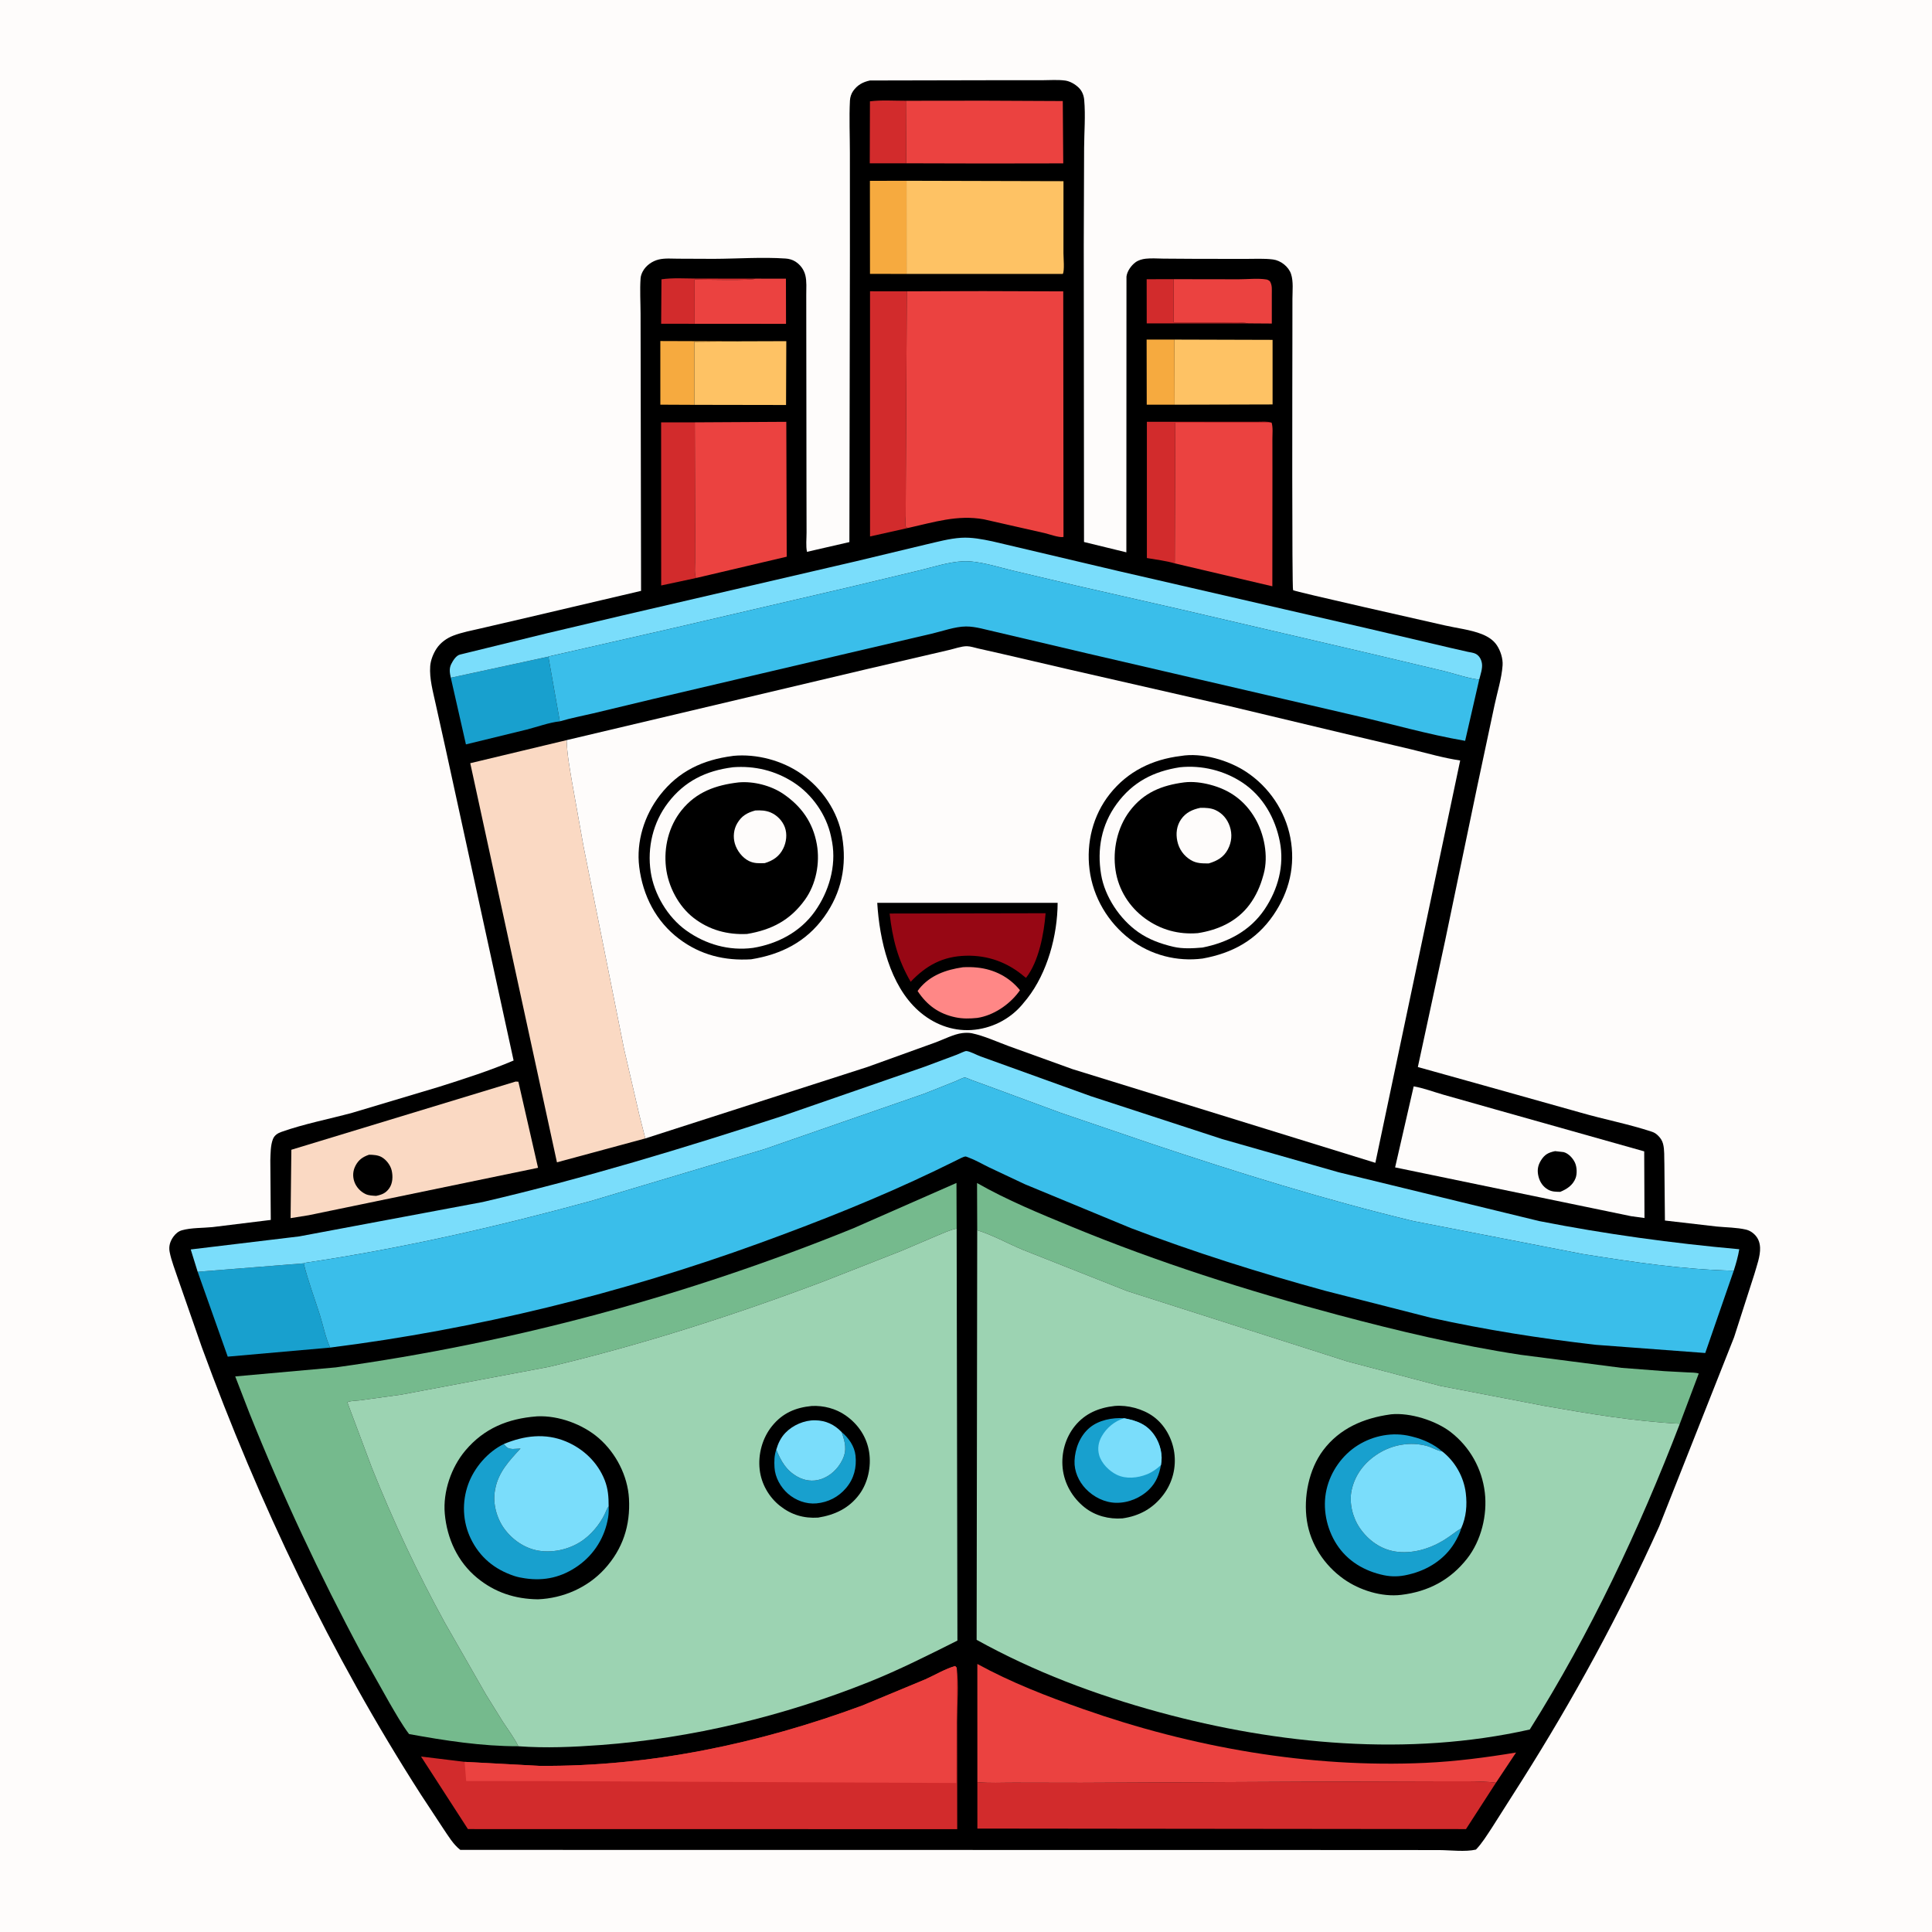
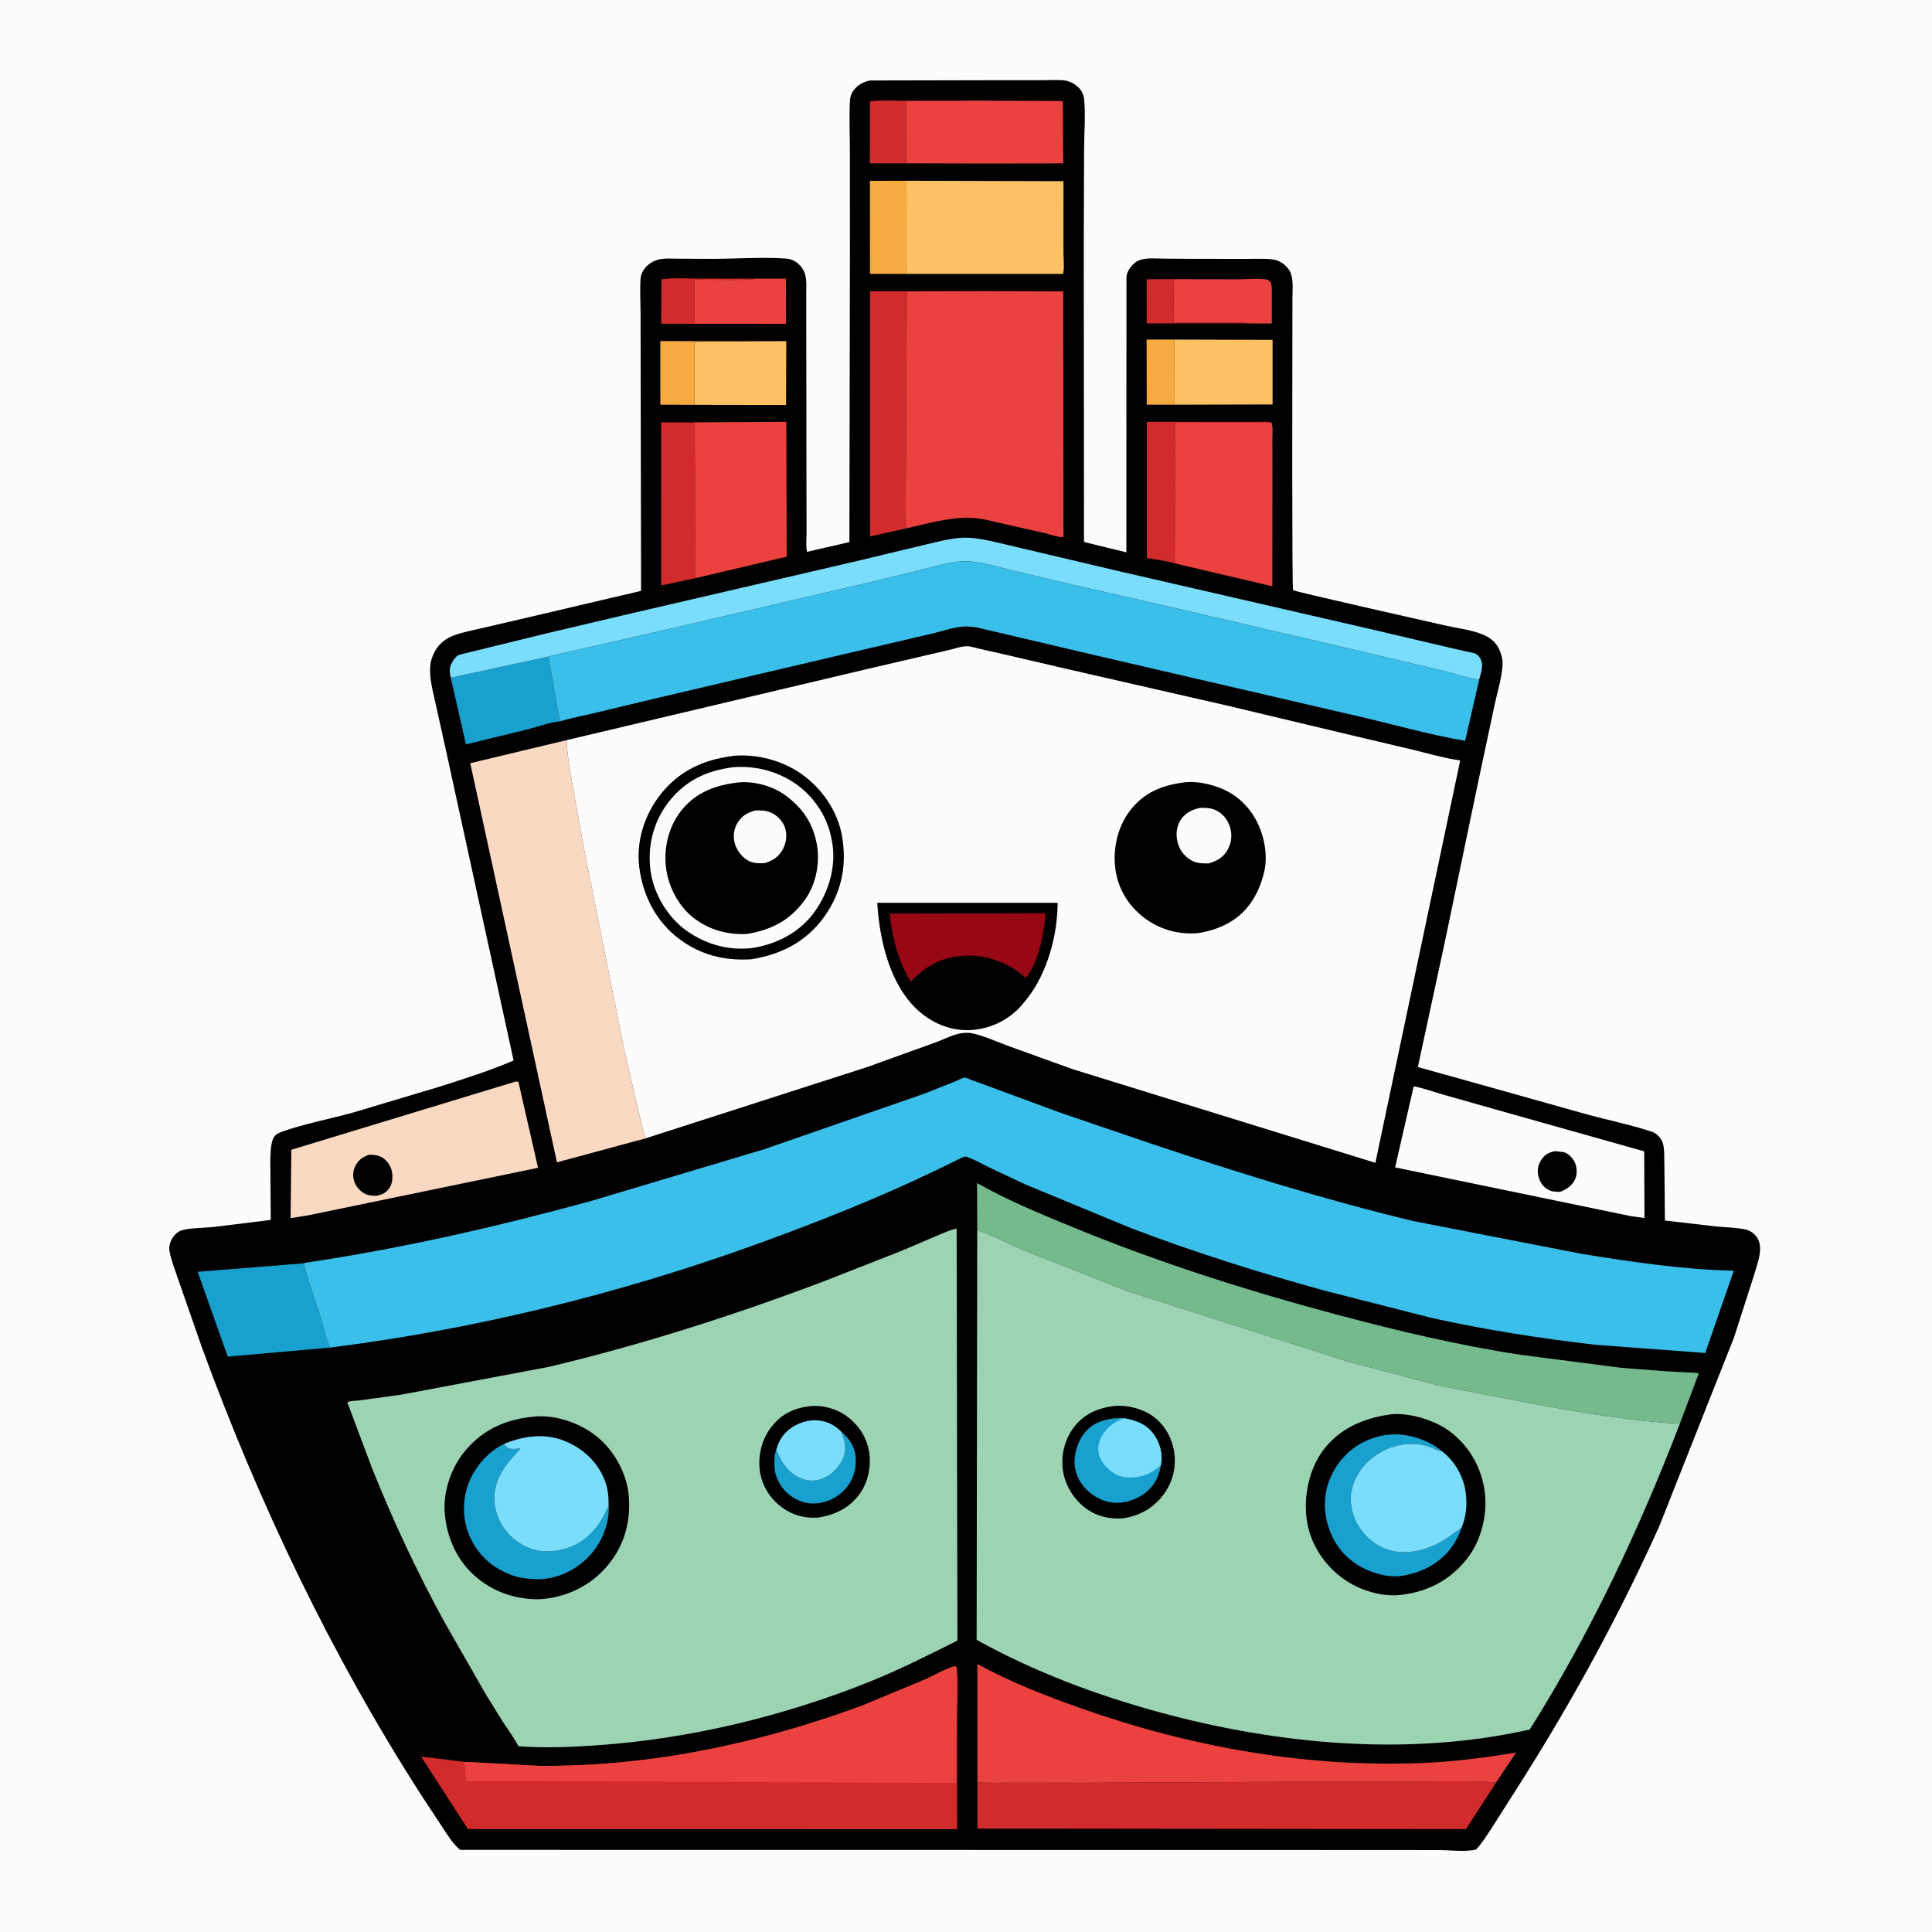
<svg xmlns="http://www.w3.org/2000/svg" version="1.1" style="display: block;" viewBox="0 0 2048 2048" width="1024" height="1024">
  <path transform="translate(0,0)" fill="rgb(254,252,251)" d="M -0 -0 L 2048 0 L 2048 2048 L -0 2048 L -0 -0 z" />
  <path transform="translate(0,0)" fill="rgb(0,0,0)" d="M 922.224 85.32 L 1056.15 85.038 L 1104.51 85.043 C 1112.45 85.043 1121.27 84.32 1129.12 85.389 C 1134.29 86.094 1139.72 89.289 1143.43 92.875 C 1147.06 96.394 1148.87 101.015 1149.31 106 C 1150.77 122.434 1149.3 140.216 1149.2 156.751 L 1148.83 259.947 L 1149.1 574.538 L 1193.99 585.49 L 1194.11 293.227 C 1194.74 287.574 1199.05 281.506 1203.5 278.167 C 1206.66 275.796 1210.63 274.687 1214.49 274.24 C 1220.53 273.543 1227.1 274.091 1233.21 274.15 L 1266.75 274.371 L 1319.94 274.445 C 1329.53 274.467 1339.92 273.836 1349.43 275.05 C 1357.59 276.093 1365.99 282.624 1368.57 290.468 C 1371.18 298.411 1370.04 308.296 1370.03 316.566 L 1369.98 364.313 C 1369.93 391.864 1369.43 624.309 1370.73 625.613 C 1372.22 627.116 1515.72 659.306 1531.2 662.882 C 1543.89 665.815 1558.95 667.469 1570.92 672.254 C 1577.06 674.712 1582.91 678.298 1586.66 683.907 C 1590.62 689.819 1593.3 698.168 1592.8 705.322 C 1591.84 719.185 1587.2 733.618 1584.31 747.257 L 1565.87 833.938 L 1532.02 996.5 L 1502.98 1131.09 L 1574 1150.92 L 1675.64 1179.46 C 1700.53 1186.65 1726.56 1191.57 1751.08 1199.69 C 1753.9 1200.62 1755.79 1201.95 1757.89 1204.06 C 1760.29 1206.47 1761.98 1209.1 1762.87 1212.39 C 1764.61 1218.79 1764.01 1226.81 1764.31 1233.5 L 1764.89 1293.81 L 1819.59 1300.15 C 1829.79 1301.16 1841.03 1301.12 1850.96 1303.46 C 1853.79 1304.13 1856.48 1305.61 1858.69 1307.5 C 1863.34 1311.47 1865.47 1316.43 1865.75 1322.5 C 1866.16 1331.53 1862.09 1342.16 1859.66 1350.76 L 1838.2 1417.53 L 1758.93 1617.81 C 1716.82 1711.41 1667.6 1801.65 1612.71 1888.34 L 1581.41 1937.59 C 1576.16 1945.45 1571.15 1953.83 1564.56 1960.64 C 1553.31 1963.27 1537.49 1961.23 1525.72 1961.16 L 1453.44 1961.09 L 1124.5 1961.04 L 487.957 1960.96 C 480.485 1955.25 475.205 1946.19 469.956 1938.46 L 446.204 1902.37 C 350.948 1754.02 274.473 1593.57 213.956 1428.12 L 188.748 1355.77 C 185.717 1346.49 181.679 1336.66 179.831 1327.09 C 178.672 1321.1 180.301 1315.74 183.884 1310.85 C 186.115 1307.8 189.114 1305.2 192.796 1304.16 C 202.671 1301.35 214.905 1301.82 225.195 1300.78 L 287.032 1293.17 L 286.552 1229.97 C 286.853 1222.79 286.686 1214.22 289.323 1207.5 C 290.887 1203.52 294.266 1201.3 298.153 1199.92 C 322.149 1191.38 348.552 1186.34 373.205 1179.66 L 465.667 1152 C 492.142 1143.58 518.878 1135.1 544.441 1124.19 L 472.485 794.23 L 461.771 745.947 C 458.987 733.136 455.089 719.387 456.035 706.186 C 456.494 699.784 459.314 692.715 462.854 687.407 C 466.998 681.195 473.483 676.525 480.387 673.853 C 489.723 670.24 500.127 668.362 509.882 666.075 L 559.573 654.519 L 637.473 636.226 L 679.56 626.354 L 679.165 409.9 L 679.027 332.539 C 678.996 320.23 678.177 307.269 679.046 295.028 C 679.222 292.549 680.141 290.035 681.289 287.851 C 684.637 281.482 691.337 276.753 698.268 275.09 C 704.832 273.515 712.423 274.2 719.162 274.229 L 756.592 274.383 C 781.618 274.282 807.845 272.362 832.765 274.052 C 836.274 274.29 840.013 275.296 843 277.189 C 848.401 280.611 852.151 285.66 853.696 291.846 C 855.282 298.199 854.653 305.987 854.665 312.522 L 854.694 346.612 L 854.9 520.594 L 854.989 564.483 C 855.004 571.003 854.117 578.668 855.434 584.973 L 900.388 574.63 L 900.943 269.822 L 900.911 161.74 C 900.898 143.468 900.045 124.728 900.979 106.5 C 901.154 103.098 902.376 99.289 904.347 96.5 C 908.899 90.058 914.672 86.912 922.224 85.32 z" />
  <path transform="translate(0,0)" fill="rgb(210,43,44)" d="M 1323.55 342.801 L 1215.57 342.787 L 1215.51 295.992 L 1244.12 295.946 L 1244.13 341.825 L 1294.85 341.907 C 1304.09 341.932 1314.52 341.035 1323.55 342.801 z" />
  <path transform="translate(0,0)" fill="rgb(210,43,44)" d="M 736.321 343.227 L 700.843 343.18 L 701.184 296.076 C 713.297 294.338 726.236 295.252 738.469 295.297 L 800.743 295.366 C 797.594 297.733 744.419 296.35 736.281 296.354 L 736.321 343.227 z" />
  <path transform="translate(0,0)" fill="rgb(246,170,63)" d="M 1245.1 429.003 L 1215.58 428.969 L 1215.46 359.977 L 1244.94 359.963 L 1245.1 429.003 z" />
  <path transform="translate(0,0)" fill="rgb(246,170,63)" d="M 735.984 429.145 L 699.989 428.977 L 699.972 361.503 L 783.274 361.796 L 782.121 361.91 L 735.971 362.316 L 735.984 429.145 z" />
  <path transform="translate(0,0)" fill="rgb(210,43,44)" d="M 960.606 173.107 L 921.985 173.128 L 922.173 107.409 C 934.377 105.84 947.961 106.871 960.322 106.815 L 960.606 173.107 z" />
  <path transform="translate(0,0)" fill="rgb(246,170,63)" d="M 960.988 290.371 L 922.228 290.328 L 922.13 191.703 L 960.95 191.624 L 960.988 290.371 z" />
  <path transform="translate(0,0)" fill="rgb(210,43,44)" d="M 1245.31 597.212 C 1235.94 594.429 1225.41 593.224 1215.74 591.547 L 1215.73 447.141 L 1305.64 447.122 L 1332.97 447.117 C 1337.84 447.125 1343.33 446.478 1347.98 448.043 L 1245.83 448.089 L 1245.31 597.212 z" />
  <path transform="translate(0,0)" fill="rgb(235,66,64)" d="M 800.743 295.366 L 833.129 295.417 L 833.224 343.288 L 736.321 343.227 L 736.281 296.354 C 744.419 296.35 797.594 297.733 800.743 295.366 z" />
  <path transform="translate(0,0)" fill="rgb(235,66,64)" d="M 1244.12 295.946 L 1313.06 296.053 C 1322.2 296.071 1333.61 294.777 1342.5 296.263 C 1343.9 296.497 1344.86 297.195 1346.01 297.954 C 1348.88 302.52 1348.11 306.969 1348.17 312.301 L 1348.17 342.965 L 1323.55 342.801 C 1314.52 341.035 1304.09 341.932 1294.85 341.907 L 1244.13 341.825 L 1244.12 295.946 z" />
  <path transform="translate(0,0)" fill="rgb(210,43,44)" d="M 737.792 612.74 L 700.878 620.628 L 700.808 447.72 L 736.52 447.696 L 736.843 563.537 L 736.776 595.711 C 736.765 601.016 735.984 607.702 737.792 612.74 z" />
  <path transform="translate(0,0)" fill="rgb(254,194,100)" d="M 783.274 361.796 L 833.516 361.632 L 833.248 429.311 L 735.984 429.145 L 735.971 362.316 L 782.121 361.91 L 783.274 361.796 z" />
  <path transform="translate(0,0)" fill="rgb(254,194,100)" d="M 1244.94 359.963 L 1348.99 360.267 L 1348.99 428.734 L 1245.1 429.003 L 1244.94 359.963 z" />
  <path transform="translate(0,0)" fill="rgb(24,160,206)" d="M 477.872 718.42 L 581.272 696.09 L 593.445 764.666 C 582.188 765.813 569.408 770.551 558.332 773.382 L 493.909 789.093 L 477.872 718.42 z" />
  <path transform="translate(0,0)" fill="rgb(210,43,44)" d="M 962.706 559.637 L 922.271 568.67 L 922.264 308.751 L 961.266 308.801 L 960.181 512.491 L 960.059 547.073 C 960.051 549.684 959.264 555.691 960.03 558 C 960.194 558.493 960.66 558.826 960.974 559.239 L 962.706 559.637 z" />
  <path transform="translate(0,0)" fill="rgb(24,160,206)" d="M 209.53 1348.14 L 321.893 1339.18 C 326.462 1357.64 333.35 1375.85 339.104 1394 C 342.658 1405.21 345.01 1417.91 349.985 1428.5 L 241.412 1438.1 L 209.53 1348.14 z" />
  <path transform="translate(0,0)" fill="rgb(235,66,64)" d="M 960.322 106.815 L 1043.46 106.717 L 1126.59 107.106 L 1127.09 173.184 L 1043.22 173.308 L 960.606 173.107 L 960.322 106.815 z" />
  <path transform="translate(0,0)" fill="rgb(235,66,64)" d="M 736.52 447.696 L 833.516 447.143 L 833.954 590.121 L 737.792 612.74 C 735.984 607.702 736.765 601.016 736.776 595.711 L 736.843 563.537 L 736.52 447.696 z" />
  <path transform="translate(0,0)" fill="rgb(254,194,100)" d="M 960.95 191.624 L 1127.33 192.056 L 1127.31 268.436 C 1127.29 272.797 1128.62 287.166 1126.6 290.397 L 960.988 290.371 L 960.95 191.624 z" />
  <path transform="translate(0,0)" fill="rgb(235,66,64)" d="M 1347.98 448.043 C 1349.55 453.33 1348.79 460.022 1348.8 465.543 L 1348.84 496.903 L 1348.74 621.495 L 1245.31 597.212 L 1245.83 448.089 L 1347.98 448.043 z" />
  <path transform="translate(0,0)" fill="rgb(254,252,251)" d="M 1498.57 1151.58 C 1508.92 1153.35 1519.72 1157.47 1529.83 1160.36 L 1586.2 1176.32 L 1742.93 1220.5 L 1743.22 1291.16 L 1728.95 1289.19 L 1478.88 1237.49 L 1498.57 1151.58 z" />
  <path transform="translate(0,0)" fill="rgb(0,0,0)" d="M 1648.47 1220.25 L 1657.5 1221.28 C 1662.69 1222.64 1667.31 1227.72 1669.5 1232.43 C 1671.6 1236.95 1671.98 1244.26 1670.15 1248.95 C 1667.24 1256.43 1661 1260.52 1653.89 1263.42 C 1649.27 1263.32 1645.15 1263.38 1641 1261.03 C 1635.62 1257.99 1632.26 1252.94 1630.82 1246.97 C 1629.31 1240.67 1630.09 1235.46 1633.55 1229.96 C 1637.51 1223.66 1641.39 1221.77 1648.47 1220.25 z" />
  <path transform="translate(0,0)" fill="rgb(250,217,195)" d="M 546.552 1146.5 L 549.5 1146.65 L 570.336 1237.91 L 327.121 1288.21 L 308.038 1291.28 L 308.843 1218.79 L 546.552 1146.5 z" />
  <path transform="translate(0,0)" fill="rgb(0,0,0)" d="M 391.223 1224.06 C 395.431 1224.08 400.588 1224.41 404.333 1226.47 C 409.426 1229.26 413.897 1235.1 415.2 1240.74 C 416.602 1246.81 416.368 1254.2 412.699 1259.5 C 409.045 1264.78 404.719 1266.47 398.67 1267.68 C 394.948 1267.43 390.933 1267.37 387.5 1265.75 C 382.063 1263.18 377.495 1258.22 375.566 1252.5 C 373.682 1246.92 374.047 1241.18 376.728 1235.91 C 379.993 1229.49 384.538 1226.32 391.223 1224.06 z" />
  <path transform="translate(0,0)" fill="rgb(210,43,44)" d="M 1036.05 1889.13 C 1048.63 1890.42 1062.02 1889.64 1074.71 1889.69 L 1146.31 1889.82 L 1400.65 1888.62 L 1524.57 1888.27 C 1544.63 1888.44 1565.96 1887.53 1585.82 1889.7 L 1554.02 1938.92 L 1036.06 1938.37 L 1036.05 1889.13 z" />
  <path transform="translate(0,0)" fill="rgb(235,66,64)" d="M 1036.05 1889.13 L 1036.02 1763.86 C 1071.81 1783.47 1109.56 1798.08 1147.98 1811.6 C 1263.5 1852.27 1388.27 1874.36 1510.93 1868.7 C 1543.2 1867.21 1575.26 1863.02 1607.09 1857.75 L 1585.82 1889.7 C 1565.96 1887.53 1544.63 1888.44 1524.57 1888.27 L 1400.65 1888.62 L 1146.31 1889.82 L 1074.71 1889.69 C 1062.02 1889.64 1048.63 1890.42 1036.05 1889.13 z" />
  <path transform="translate(0,0)" fill="rgb(122,221,251)" d="M 579.337 671.401 L 660.057 652.359 L 906.512 595.173 L 981.364 577.22 C 993.559 574.439 1006.35 570.834 1018.87 570.068 C 1030.03 569.385 1041.18 571.571 1052.04 573.862 L 1186.49 605.56 L 1452 666.692 L 1537.01 686.65 L 1555.77 690.92 C 1558.48 691.509 1562.2 691.855 1564.59 693.22 C 1568.24 695.31 1570.14 698.946 1570.88 703 C 1571.84 708.3 1569.31 715.307 1567.99 720.482 C 1555.59 718.959 1542.81 714.359 1530.62 711.333 L 1458 694.093 L 1250.31 645.69 L 1140.12 620.596 L 1073.15 604.743 C 1056.76 600.887 1037.47 594.253 1020.59 595.019 C 1005.63 595.697 988.963 601.199 974.376 604.706 L 898.686 622.794 L 711.121 666.401 L 581.834 695.842 L 581.272 696.09 L 477.872 718.42 C 476.754 713.466 475.92 708.712 478.302 703.982 C 480.099 700.415 483.328 695.072 487.39 693.926 L 579.337 671.401 z" />
  <path transform="translate(0,0)" fill="rgb(117,186,141)" d="M 1035.89 1304.09 L 1035.71 1254.04 C 1067.47 1272.21 1102.48 1286.53 1136.26 1300.46 C 1227.73 1338.18 1322.31 1368.3 1417.87 1393.76 C 1481.88 1410.82 1546.05 1426.1 1611.6 1436.1 L 1719 1449.99 L 1764.63 1453.49 L 1789.24 1454.81 C 1792.91 1455.04 1797.29 1454.81 1800.75 1455.99 L 1780.71 1509.19 C 1732.39 1506.69 1684.51 1498.67 1636.92 1490.27 L 1526.72 1469.11 L 1428.19 1443.16 L 1194.85 1368.58 L 1084.37 1324.88 C 1068.3 1318.21 1052.44 1309.21 1035.89 1304.09 z" />
  <path transform="translate(0,0)" fill="rgb(235,66,64)" d="M 961.266 308.801 L 1042.23 308.578 L 1127.09 308.862 L 1127.35 569.196 C 1122.74 570.173 1111.92 566.133 1107 565.023 L 1042.95 550.506 C 1014.86 545.43 989.891 553.625 962.706 559.637 L 960.974 559.239 C 960.66 558.826 960.194 558.493 960.03 558 C 959.264 555.691 960.051 549.684 960.059 547.073 L 960.181 512.491 L 961.266 308.801 z" />
  <path transform="translate(0,0)" fill="rgb(250,217,195)" d="M 684.058 1206.78 L 590.386 1232.11 L 498.488 809.028 L 600.685 784.559 C 601.099 799.374 603.848 813.805 606.262 828.392 L 618.492 896.828 L 661.5 1111.8 L 677.773 1182.1 L 684.058 1206.78 z" />
-   <path transform="translate(0,0)" fill="rgb(122,221,251)" d="M 317.179 1310.63 L 511.686 1274.2 C 618.93 1249.26 724.727 1217.08 829.373 1182.98 L 979.692 1130.92 L 1014.42 1117.96 C 1016.29 1117.24 1022.71 1114.05 1024.38 1114.14 C 1028.04 1114.33 1035.75 1118.55 1039.52 1119.87 L 1156.41 1162.02 L 1295.58 1207.46 L 1419 1242.65 L 1631.62 1294.39 C 1701.75 1308.17 1772.53 1317.84 1843.7 1324.24 C 1842.39 1332.09 1840.27 1339.41 1837.85 1346.98 C 1783.66 1345.81 1730.72 1337.8 1677.31 1329.26 L 1498.06 1294.36 C 1404.72 1271.9 1311.78 1242.93 1220.75 1212.5 L 1124.3 1179.63 L 1048.36 1151.6 L 1029.31 1144.63 C 1027.52 1144 1024.45 1142.34 1022.73 1142.28 C 1020.96 1142.22 1015.55 1145.11 1013.68 1145.86 L 980.022 1159.27 L 809.811 1218.33 L 626 1273.26 C 526.438 1300.48 425.993 1323.39 323.817 1338.57 L 321.893 1339.18 L 209.53 1348.14 L 202.177 1324.47 L 317.179 1310.63 z" />
  <path transform="translate(0,0)" fill="rgb(210,43,44)" d="M 571.837 1871.88 C 688.921 1872.8 804.455 1848.41 914 1807.95 L 980.866 1780.17 C 991.16 1775.57 1001.67 1769.17 1012.47 1766.05 L 1014.19 1767.91 C 1016.45 1786.03 1014.63 1806.42 1014.59 1824.75 L 1014.69 1938.99 L 496.026 1938.91 L 446.311 1861.99 L 492.525 1867.63 L 571.837 1871.88 z" />
  <path transform="translate(0,0)" fill="rgb(235,66,64)" d="M 571.837 1871.88 C 688.921 1872.8 804.455 1848.41 914 1807.95 L 980.866 1780.17 C 991.16 1775.57 1001.67 1769.17 1012.47 1766.05 L 1014.19 1767.91 L 1014.09 1768.96 L 1013.67 1890.06 L 580.947 1888.06 L 494.184 1887.96 L 492.525 1867.63 L 571.837 1871.88 z" />
  <path transform="translate(0,0)" fill="rgb(58,190,234)" d="M 581.834 695.842 L 711.121 666.401 L 898.686 622.794 L 974.376 604.706 C 988.963 601.199 1005.63 595.697 1020.59 595.019 C 1037.47 594.253 1056.76 600.887 1073.15 604.743 L 1140.12 620.596 L 1250.31 645.69 L 1458 694.093 L 1530.62 711.333 C 1542.81 714.359 1555.59 718.959 1567.99 720.482 L 1553.11 785.32 C 1513.4 778.539 1474.39 767.094 1435.09 758.216 L 1151.96 692.51 L 1055.42 669.794 C 1045.33 667.649 1034.35 664.025 1024 664.089 C 1012.35 664.161 999.04 669.112 987.536 671.752 L 896.937 692.927 L 691.881 741.057 L 628.901 756.161 C 617.17 758.953 604.986 761.202 593.445 764.666 L 581.272 696.09 L 581.834 695.842 z" />
-   <path transform="translate(0,0)" fill="rgb(117,186,141)" d="M 355.966 1449.49 C 544.439 1423.32 728.065 1373.63 904.408 1302.1 L 1013.9 1253.97 L 1014.08 1302.36 C 1006.86 1303.79 1000.21 1307.02 993.431 1309.8 L 955.728 1325.88 L 872.8 1358.44 C 777.919 1394.24 680.612 1425.44 581.931 1448.91 L 425.478 1478.36 L 380.992 1484.48 C 377.827 1484.9 370.616 1484.84 368.17 1486.5 L 394.218 1555.99 C 416.574 1611.95 442.537 1667.4 471.573 1720.21 L 514.949 1796 L 532.972 1825.05 C 538.52 1833.5 544.967 1842.04 549.476 1851.1 C 510.852 1851.17 471.487 1845.1 433.615 1838.17 C 425.833 1827.84 419.229 1815.96 412.699 1804.83 L 383.137 1752.26 C 338.86 1669.71 299.128 1584.68 264.296 1497.71 L 249.352 1459.07 L 355.966 1449.49 z" />
  <path transform="translate(0,0)" fill="rgb(58,190,234)" d="M 323.817 1338.57 C 425.993 1323.39 526.438 1300.48 626 1273.26 L 809.811 1218.33 L 980.022 1159.27 L 1013.68 1145.86 C 1015.55 1145.11 1020.96 1142.22 1022.73 1142.28 C 1024.45 1142.34 1027.52 1144 1029.31 1144.63 L 1048.36 1151.6 L 1124.3 1179.63 L 1220.75 1212.5 C 1311.78 1242.93 1404.72 1271.9 1498.06 1294.36 L 1677.31 1329.26 C 1730.72 1337.8 1783.66 1345.81 1837.85 1346.98 L 1807.64 1434.24 L 1691.67 1425.56 C 1633.14 1418.85 1574.54 1409.67 1517 1396.93 L 1404.9 1368.34 C 1335.28 1349.26 1266.26 1327.55 1198.78 1301.84 L 1086.45 1255.35 L 1048.16 1237.31 C 1041.26 1233.97 1034.15 1229.75 1026.98 1227.12 C 1026.41 1226.91 1023.98 1225.86 1023.39 1225.93 C 1020.84 1226.22 1016.17 1228.9 1013.85 1230.01 L 991.787 1240.77 C 931.166 1269.91 868.052 1294.91 804.858 1317.89 C 658.643 1371.07 504.364 1409.04 349.985 1428.5 C 345.01 1417.91 342.658 1405.21 339.104 1394 C 333.35 1375.85 326.462 1357.64 321.893 1339.18 L 323.817 1338.57 z" />
  <path transform="translate(0,0)" fill="rgb(156,211,178)" d="M 549.476 1851.1 C 544.967 1842.04 538.52 1833.5 532.972 1825.05 L 514.949 1796 L 471.573 1720.21 C 442.537 1667.4 416.574 1611.95 394.218 1555.99 L 368.17 1486.5 C 370.616 1484.84 377.827 1484.9 380.992 1484.48 L 425.478 1478.36 L 581.931 1448.91 C 680.612 1425.44 777.919 1394.24 872.8 1358.44 L 955.728 1325.88 L 993.431 1309.8 C 1000.21 1307.02 1006.86 1303.79 1014.08 1302.36 L 1014.91 1739.07 C 984.02 1754.56 953.111 1770.17 921 1783.02 C 830.961 1819.03 733.521 1842.66 636.76 1849.8 C 607.81 1851.94 578.458 1853.24 549.476 1851.1 z" />
  <path transform="translate(0,0)" fill="rgb(0,0,0)" d="M 860.544 1490.39 C 873.13 1489.82 885.902 1493.12 896.287 1500.33 C 909.699 1509.64 918.898 1523.27 921.361 1539.53 C 923.66 1554.7 920.067 1571.8 910.869 1584.19 C 899.969 1598.89 884.878 1605.91 867.243 1608.73 C 852.117 1609.67 838.956 1605.86 826.911 1596.37 C 815.038 1587.01 807.018 1572.92 805.299 1557.89 C 803.43 1541.54 808.136 1524.23 818.565 1511.46 C 829.681 1497.84 843.287 1492.08 860.544 1490.39 z" />
  <path transform="translate(0,0)" fill="rgb(24,160,206)" d="M 892.227 1518.1 C 899.659 1524.27 905.855 1533.14 906.885 1543 C 908.207 1555.66 905.28 1567.37 897.016 1577.2 C 888.894 1586.86 878.018 1592.49 865.469 1593.65 C 854.581 1594.66 843.391 1590.49 835.246 1583.35 C 827.419 1576.49 821.576 1566.03 820.999 1555.5 C 820.646 1549.05 820.693 1542.87 822.873 1536.72 C 828.121 1549.09 833.209 1558.63 845.458 1565.44 C 852.986 1569.63 861.643 1570.75 869.896 1568.12 C 880.052 1564.89 888.226 1557.08 892.907 1547.62 C 898.25 1536.83 895.728 1528.65 892.227 1518.1 z" />
  <path transform="translate(0,0)" fill="rgb(122,221,251)" d="M 822.873 1536.72 C 824.792 1530.11 827.615 1524.07 832.397 1519.03 C 840.286 1510.71 852.653 1505.34 864.165 1505.56 C 875.433 1505.76 884.528 1510.07 892.227 1518.1 C 895.728 1528.65 898.25 1536.83 892.907 1547.62 C 888.226 1557.08 880.052 1564.89 869.896 1568.12 C 861.643 1570.75 852.986 1569.63 845.458 1565.44 C 833.209 1558.63 828.121 1549.09 822.873 1536.72 z" />
  <path transform="translate(0,0)" fill="rgb(0,0,0)" d="M 568.68 1501.44 L 569.55 1501.37 C 592.167 1500.36 617.748 1509.76 634.739 1524.52 C 652.924 1540.31 665.354 1564.33 666.735 1588.48 C 668.365 1616.98 660.191 1642.04 640.83 1663.23 C 622.781 1682.99 596.934 1694.23 570.342 1695.33 C 546.038 1695.06 524.543 1688.1 505.639 1672.5 C 485.085 1655.54 473.836 1630.88 471.49 1604.59 C 469.407 1581.25 478.374 1555.27 493.41 1537.5 C 513.335 1513.96 538.518 1503.8 568.68 1501.44 z" />
  <path transform="translate(0,0)" fill="rgb(24,160,206)" d="M 534.032 1530.74 C 537.325 1534.64 538.122 1535.57 543.5 1535.99 L 549 1535.69 L 551.777 1535.49 C 539.748 1548.5 528.018 1560.87 524.847 1579 L 524.586 1580.44 C 522.3 1594.05 526.529 1609.4 534.551 1620.45 C 543.116 1632.25 556.43 1641.46 571 1643.79 C 587.618 1646.45 605.955 1641.78 619.346 1631.63 C 629.666 1623.81 638.32 1612.32 643.094 1600.32 C 643.652 1598.92 644.243 1597.92 645.193 1596.76 C 645.364 1600.69 645.272 1604.69 644.641 1608.58 C 641.286 1629.26 630.105 1647.49 612.994 1659.66 C 595.805 1671.88 577.29 1676.22 556.5 1673.1 C 552.614 1672.52 549.016 1671.87 545.281 1670.64 C 524.407 1663.76 508.621 1650.86 499.007 1630.95 C 490.366 1613.06 489.567 1592.17 496.274 1573.5 C 502.658 1555.73 517.071 1539.01 534.032 1530.74 z" />
  <path transform="translate(0,0)" fill="rgb(122,221,251)" d="M 534.032 1530.74 C 555.496 1521.81 577.982 1518.81 600.003 1528.05 C 618.505 1535.81 633.587 1550.18 640.996 1569 C 644.651 1578.28 645.203 1586.88 645.193 1596.76 C 644.243 1597.92 643.652 1598.92 643.094 1600.32 C 638.32 1612.32 629.666 1623.81 619.346 1631.63 C 605.955 1641.78 587.618 1646.45 571 1643.79 C 556.43 1641.46 543.116 1632.25 534.551 1620.45 C 526.529 1609.4 522.3 1594.05 524.586 1580.44 L 524.847 1579 C 528.018 1560.87 539.748 1548.5 551.777 1535.49 L 549 1535.69 L 543.5 1535.99 C 538.122 1535.57 537.325 1534.64 534.032 1530.74 z" />
  <path transform="translate(0,0)" fill="rgb(156,211,178)" d="M 1035.89 1304.09 C 1052.44 1309.21 1068.3 1318.21 1084.37 1324.88 L 1194.85 1368.58 L 1428.19 1443.16 L 1526.72 1469.11 L 1636.92 1490.27 C 1684.51 1498.67 1732.39 1506.69 1780.71 1509.19 C 1737.57 1621.41 1685.75 1731.49 1621.63 1833.35 C 1493.36 1862.22 1354.71 1849.35 1228.85 1815.01 C 1161.3 1796.58 1096.61 1772.27 1035.27 1738.3 L 1035.89 1304.09 z" />
  <path transform="translate(0,0)" fill="rgb(0,0,0)" d="M 1181.62 1490.38 C 1195.34 1489.17 1211.4 1493.44 1222.52 1501.51 C 1234.76 1510.39 1242.63 1524.86 1244.75 1539.71 C 1247.01 1555.55 1242.95 1571.51 1233.39 1584.28 C 1222.46 1598.87 1207.87 1607.01 1189.87 1609.54 C 1175.67 1610.61 1161.08 1606.89 1149.81 1597.97 C 1136.8 1587.67 1128.1 1572.57 1126.44 1556.05 C 1124.86 1540.16 1129.44 1523.92 1139.51 1511.5 C 1150.27 1498.24 1164.96 1492.2 1181.62 1490.38 z" />
  <path transform="translate(0,0)" fill="rgb(24,160,206)" d="M 1230.64 1553.07 C 1228.79 1563.01 1225.7 1571.25 1218.45 1578.55 C 1209.27 1587.78 1196.2 1593.24 1183.2 1593.04 C 1170.97 1592.84 1159.29 1586.94 1150.93 1578.2 C 1143.41 1570.32 1138.59 1559.49 1139.05 1548.5 C 1139.59 1535.48 1144.88 1522 1154.98 1513.5 C 1164.73 1505.3 1179.19 1502.55 1191.61 1503.39 C 1205.3 1505.97 1216.01 1509.84 1224.11 1522 C 1229.95 1530.78 1232.84 1542.59 1230.64 1553.07 z" />
  <path transform="translate(0,0)" fill="rgb(122,221,251)" d="M 1191.61 1503.39 C 1205.3 1505.97 1216.01 1509.84 1224.11 1522 C 1229.95 1530.78 1232.84 1542.59 1230.64 1553.07 C 1226.13 1557.13 1221.42 1560.61 1215.74 1562.86 C 1205.85 1566.77 1193.74 1568.09 1183.89 1563.33 C 1175.79 1559.41 1167.64 1551.32 1165.16 1542.5 C 1163.19 1535.48 1164.37 1528.8 1167.91 1522.53 C 1172.9 1513.66 1181.8 1506.22 1191.61 1503.39 z" />
  <path transform="translate(0,0)" fill="rgb(0,0,0)" d="M 1473.66 1499.37 L 1474.63 1499.23 C 1494.76 1497.24 1522.04 1505.82 1537.95 1518.18 C 1558.12 1533.86 1570.93 1556.69 1573.96 1582.04 C 1576.81 1605.88 1570.17 1633.12 1555.21 1652.17 C 1537.3 1674.99 1513.9 1687.18 1485.38 1690.62 C 1464.68 1693.12 1441.19 1685.74 1424.34 1673.79 C 1403.81 1659.21 1389.16 1637.05 1385.36 1611.96 C 1381.6 1587.14 1387.37 1557.63 1402.63 1537.31 C 1420.06 1514.11 1445.64 1503.27 1473.66 1499.37 z" />
  <path transform="translate(0,0)" fill="rgb(24,160,206)" d="M 1548.99 1619.98 C 1547.51 1625.34 1544.68 1630.86 1541.81 1635.6 C 1531.23 1653.06 1513.45 1664.24 1493.84 1668.92 L 1492 1669.35 C 1483.64 1671.32 1475.42 1671.56 1466.99 1669.8 C 1446.49 1665.53 1428.32 1654.85 1416.87 1637.01 C 1406.06 1620.2 1401.71 1598.65 1406.15 1579.05 C 1410.47 1559.91 1422.84 1542.32 1439.5 1531.95 C 1456.04 1521.66 1476.47 1517.76 1495.56 1522.5 L 1497.5 1522.99 C 1508.67 1525.74 1520.23 1530.97 1528.9 1538.64 L 1527.98 1538.45 C 1522.45 1537.27 1517.91 1534.22 1512.5 1532.75 C 1495.06 1528 1476.08 1531.36 1460.91 1540.93 C 1446.7 1549.89 1436.45 1562.91 1432.8 1579.53 C 1429.86 1592.92 1433.8 1608.62 1441.43 1619.75 C 1450.27 1632.64 1463.39 1642.23 1479.03 1644.68 C 1496.66 1647.43 1515.08 1641.97 1530.1 1632.91 C 1536.67 1628.94 1542.53 1623.99 1548.99 1619.98 z" />
  <path transform="translate(0,0)" fill="rgb(122,221,251)" d="M 1548.99 1619.98 C 1542.53 1623.99 1536.67 1628.94 1530.1 1632.91 C 1515.08 1641.97 1496.66 1647.43 1479.03 1644.68 C 1463.39 1642.23 1450.27 1632.64 1441.43 1619.75 C 1433.8 1608.62 1429.86 1592.92 1432.8 1579.53 C 1436.45 1562.91 1446.7 1549.89 1460.91 1540.93 C 1476.08 1531.36 1495.06 1528 1512.5 1532.75 C 1517.91 1534.22 1522.45 1537.27 1527.98 1538.45 L 1528.9 1538.64 C 1542.44 1549.19 1551.7 1565.58 1553.79 1582.71 C 1555.36 1595.57 1554.26 1608.09 1548.99 1619.98 z" />
  <path transform="translate(0,0)" fill="rgb(254,252,251)" d="M 600.685 784.559 L 919.267 709.203 L 1005.51 689.124 C 1011.42 687.853 1019.13 684.927 1025 685.025 C 1029 685.091 1033.08 686.589 1036.97 687.423 L 1062.12 693.123 L 1135.19 710.108 L 1304.29 748.762 L 1424.24 777.417 L 1496.15 794.39 C 1513.2 798.574 1530.5 803.567 1547.86 806.138 L 1457.94 1232.64 L 1136.96 1133.35 L 1069.27 1108.91 C 1056.74 1104.29 1043.25 1098.04 1030.22 1095.3 C 1027 1094.62 1023.29 1094.75 1020.03 1095.13 C 1011.18 1096.16 1000.09 1101.95 991.484 1105.08 L 919.492 1131.04 L 684.058 1206.78 L 677.773 1182.1 L 661.5 1111.8 L 618.492 896.828 L 606.262 828.392 C 603.848 813.805 601.099 799.374 600.685 784.559 z" />
  <path transform="translate(0,0)" fill="rgb(0,0,0)" d="M 929.909 957.047 L 1121.14 957.058 C 1120.95 991.684 1110.37 1031.02 1088.82 1058.54 L 1083.14 1065.44 C 1069.72 1081 1050.29 1090.55 1029.74 1091.86 C 1008.86 1093.2 989.055 1085.24 973.618 1071.47 C 943.138 1044.27 932.299 996.181 929.909 957.047 z" />
-   <path transform="translate(0,0)" fill="rgb(255,135,134)" d="M 1020.68 1025.34 C 1025.85 1025.04 1030.81 1025.12 1035.96 1025.66 C 1053.88 1027.54 1069.85 1035.63 1081.2 1049.64 L 1079.66 1051.83 C 1069.49 1065.33 1052.91 1076.45 1036.04 1079.03 C 1028.2 1079.86 1020.69 1080.02 1012.92 1078.41 C 995.184 1074.72 982.588 1065.52 972.697 1050.54 L 974.082 1048.56 C 985.801 1033.84 1002.71 1027.96 1020.68 1025.34 z" />
  <path transform="translate(0,0)" fill="rgb(151,7,20)" d="M 943.043 968.384 L 1108.39 968.066 C 1106.65 989.636 1101.29 1019.1 1087.61 1036.59 L 1085.44 1034.9 C 1067.84 1020.05 1047.15 1012.52 1024 1013.11 C 999.441 1013.74 981.934 1023.31 965.346 1040.72 C 951.696 1017.27 946.075 995.211 943.043 968.384 z" />
-   <path transform="translate(0,0)" fill="rgb(0,0,0)" d="M 1251.59 801.378 C 1274.22 797.475 1302.47 805.89 1321.3 818.39 C 1345.24 834.284 1362.31 859.518 1367.77 887.762 C 1373.49 917.315 1366.74 945.353 1349.86 970 C 1331.54 996.759 1306.24 1010.42 1274.82 1016.1 C 1247.63 1019.61 1220.06 1012.47 1198.16 995.87 C 1174.54 977.961 1158.62 951.125 1154.94 921.686 C 1151.39 893.181 1158.5 864.297 1176.45 841.649 C 1195.52 817.588 1221.63 805.032 1251.59 801.378 z" />
  <path transform="translate(0,0)" fill="rgb(254,252,251)" d="M 1250.75 813.326 C 1273.84 810.909 1297.69 816.75 1317.04 829.59 C 1338.65 843.92 1351.75 867.061 1356.68 892.138 C 1361.67 917.494 1354.73 942.861 1340.46 964.019 C 1324.98 986.964 1301.12 999.187 1274.64 1004.45 C 1264.56 1005.31 1253.84 1005.95 1243.91 1003.65 C 1230.6 1000.55 1217.77 995.936 1206.51 988.005 C 1187.04 974.288 1171.1 950.534 1167.2 926.907 C 1162.77 900.087 1167.57 874.345 1183.68 852.251 C 1200.65 828.992 1222.73 817.667 1250.75 813.326 z" />
  <path transform="translate(0,0)" fill="rgb(0,0,0)" d="M 1255.33 829.358 C 1264.27 828.26 1274 829.547 1282.68 831.799 C 1303.54 837.211 1319.37 848.582 1330.32 867.235 C 1340.13 883.95 1344.72 907.341 1339.61 926.234 L 1339.11 928 C 1336.08 939.234 1331.45 949.683 1324.48 959.05 C 1311.2 976.877 1291.15 985.861 1269.72 989.171 C 1249.39 990.818 1230.48 985.661 1213.99 973.706 C 1197.1 961.46 1185.61 943.184 1182.52 922.5 C 1179.3 900.99 1184.3 877.231 1197.58 859.676 C 1212.41 840.081 1231.59 832.439 1255.33 829.358 z" />
  <path transform="translate(0,0)" fill="rgb(254,252,251)" d="M 1272.53 856.309 C 1277.69 856.214 1283.58 856.464 1288.35 858.651 C 1295.81 862.068 1301.02 868.261 1303.62 876.001 C 1306.39 884.248 1305.64 892.618 1301.62 900.297 C 1297.18 908.789 1290.08 912.639 1281.3 915.269 C 1274.45 915.25 1268.5 915.388 1262.38 911.75 C 1254.84 907.265 1249.77 900.081 1247.98 891.518 C 1246.32 883.617 1247.27 875.413 1251.93 868.612 C 1256.9 861.337 1264.15 858.01 1272.53 856.309 z" />
  <path transform="translate(0,0)" fill="rgb(0,0,0)" d="M 776.561 801.373 L 777.29 801.231 C 801.99 798.863 829.205 806.126 849.5 820.389 C 871.449 835.815 888.101 859.991 892.659 886.687 C 897.928 917.539 892.052 946.196 873.798 971.698 C 854.675 998.414 828.033 1011.77 796.239 1016.9 C 768.123 1018.61 742.58 1012.38 719.875 995.237 C 695.243 976.644 681.433 949.336 677.626 919.104 C 674.238 892.206 683.047 864.206 699.531 842.968 C 719.425 817.335 745.051 805.491 776.561 801.373 z" />
  <path transform="translate(0,0)" fill="rgb(254,252,251)" d="M 776.624 813.369 L 776.83 813.32 C 799.949 811.551 821.848 816.836 841.332 829.451 C 860.898 842.118 876.047 863.7 880.869 886.588 L 882.127 892.835 C 886.594 918.458 878.592 945.305 863.771 966.179 C 848.348 987.902 824.189 1000.56 798.244 1004.81 C 772.862 1008.16 747.945 1001.12 727.191 986.176 C 707.738 972.167 693.288 947.849 689.765 924.176 C 685.931 898.411 692.231 871.794 708.095 851 C 725.651 827.989 748.396 816.986 776.624 813.369 z" />
  <path transform="translate(0,0)" fill="rgb(0,0,0)" d="M 782.927 829.389 C 798.663 827.937 817.296 832.687 830.376 841.616 C 849.65 854.771 861.797 871.968 865.881 895.018 C 869.383 914.778 865.08 937.33 853.332 953.696 C 837.673 975.512 818.01 985.643 791.941 990.04 C 771.182 991.039 751.932 985.886 735.343 973.073 C 719.196 960.601 708.305 939.658 705.97 919.536 C 703.495 898.215 708.857 875.928 722.43 858.997 C 738.079 839.478 758.774 832.192 782.927 829.389 z" />
  <path transform="translate(0,0)" fill="rgb(254,252,251)" d="M 800.605 859.14 C 806.161 858.847 811.66 859.042 816.862 861.232 C 823.691 864.107 829.455 870.053 832.002 877.029 C 834.632 884.233 833.599 892.763 830.227 899.533 C 826.037 907.944 819.399 912.274 810.708 914.95 C 804.692 915.166 799.42 915.411 793.864 912.675 C 786.847 909.219 781.09 901.593 778.956 894.158 C 776.907 887.017 777.739 879.112 781.531 872.689 C 786.231 864.727 792.01 861.54 800.605 859.14 z" />
</svg>